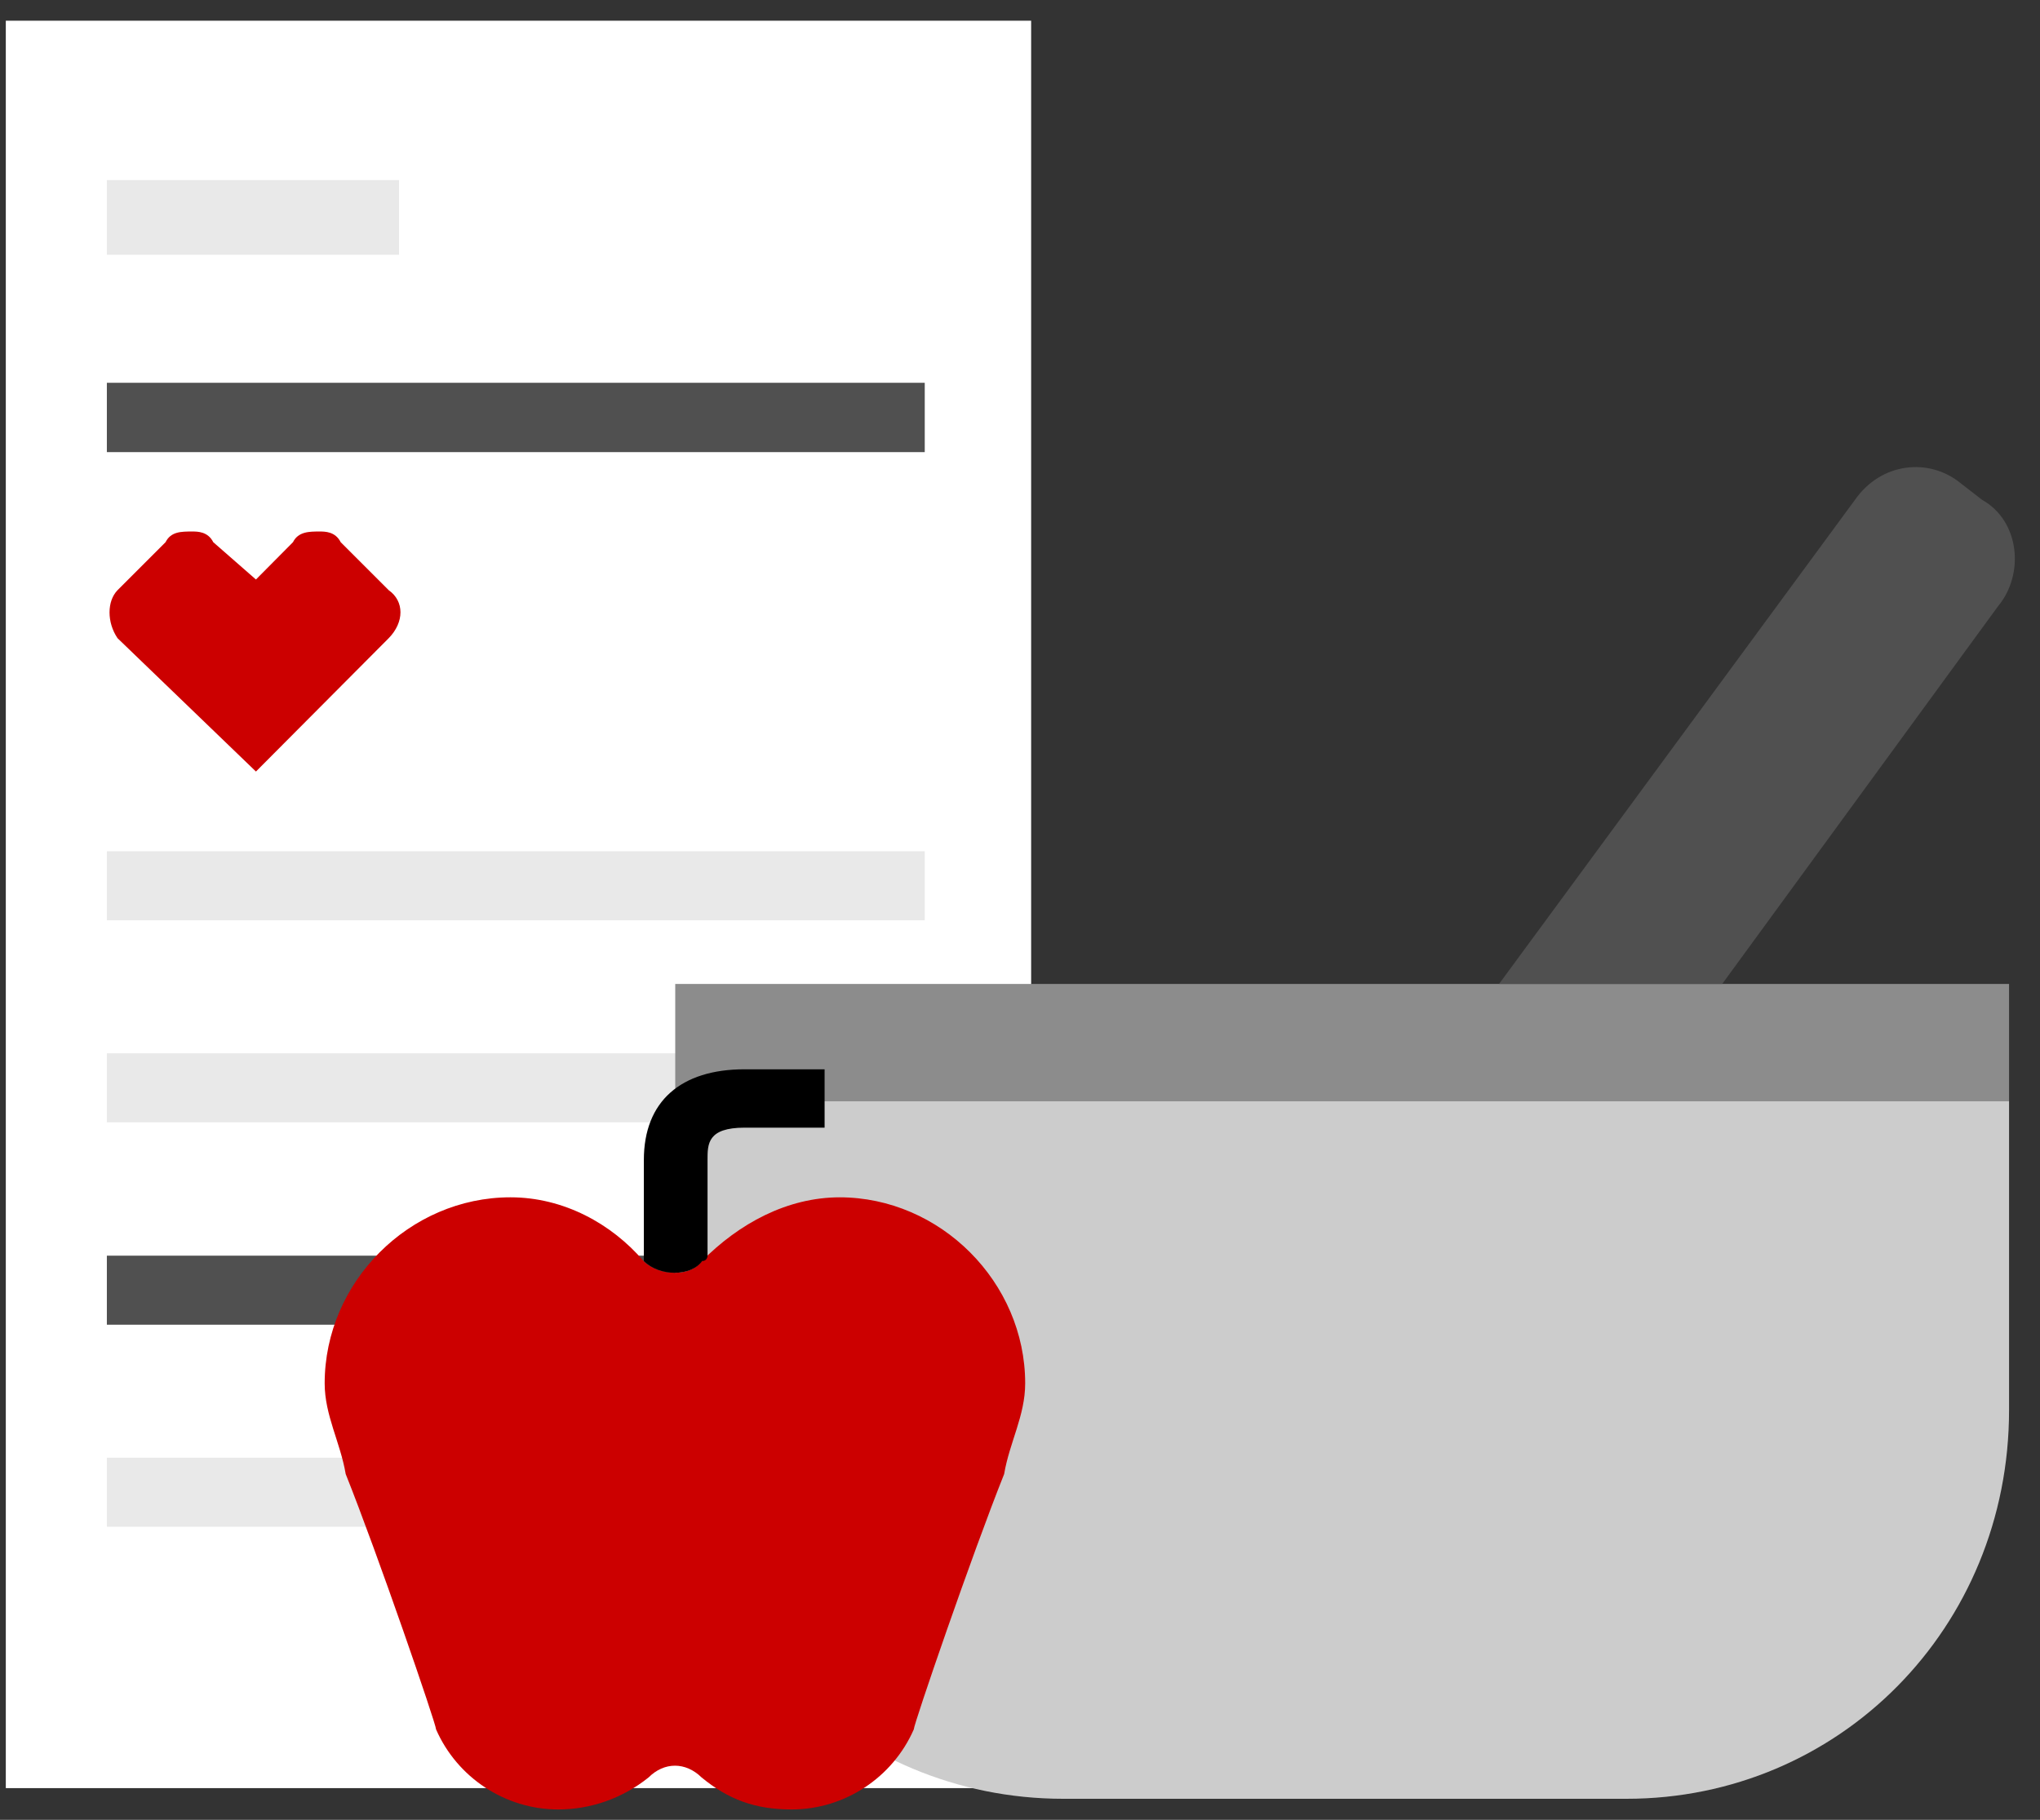
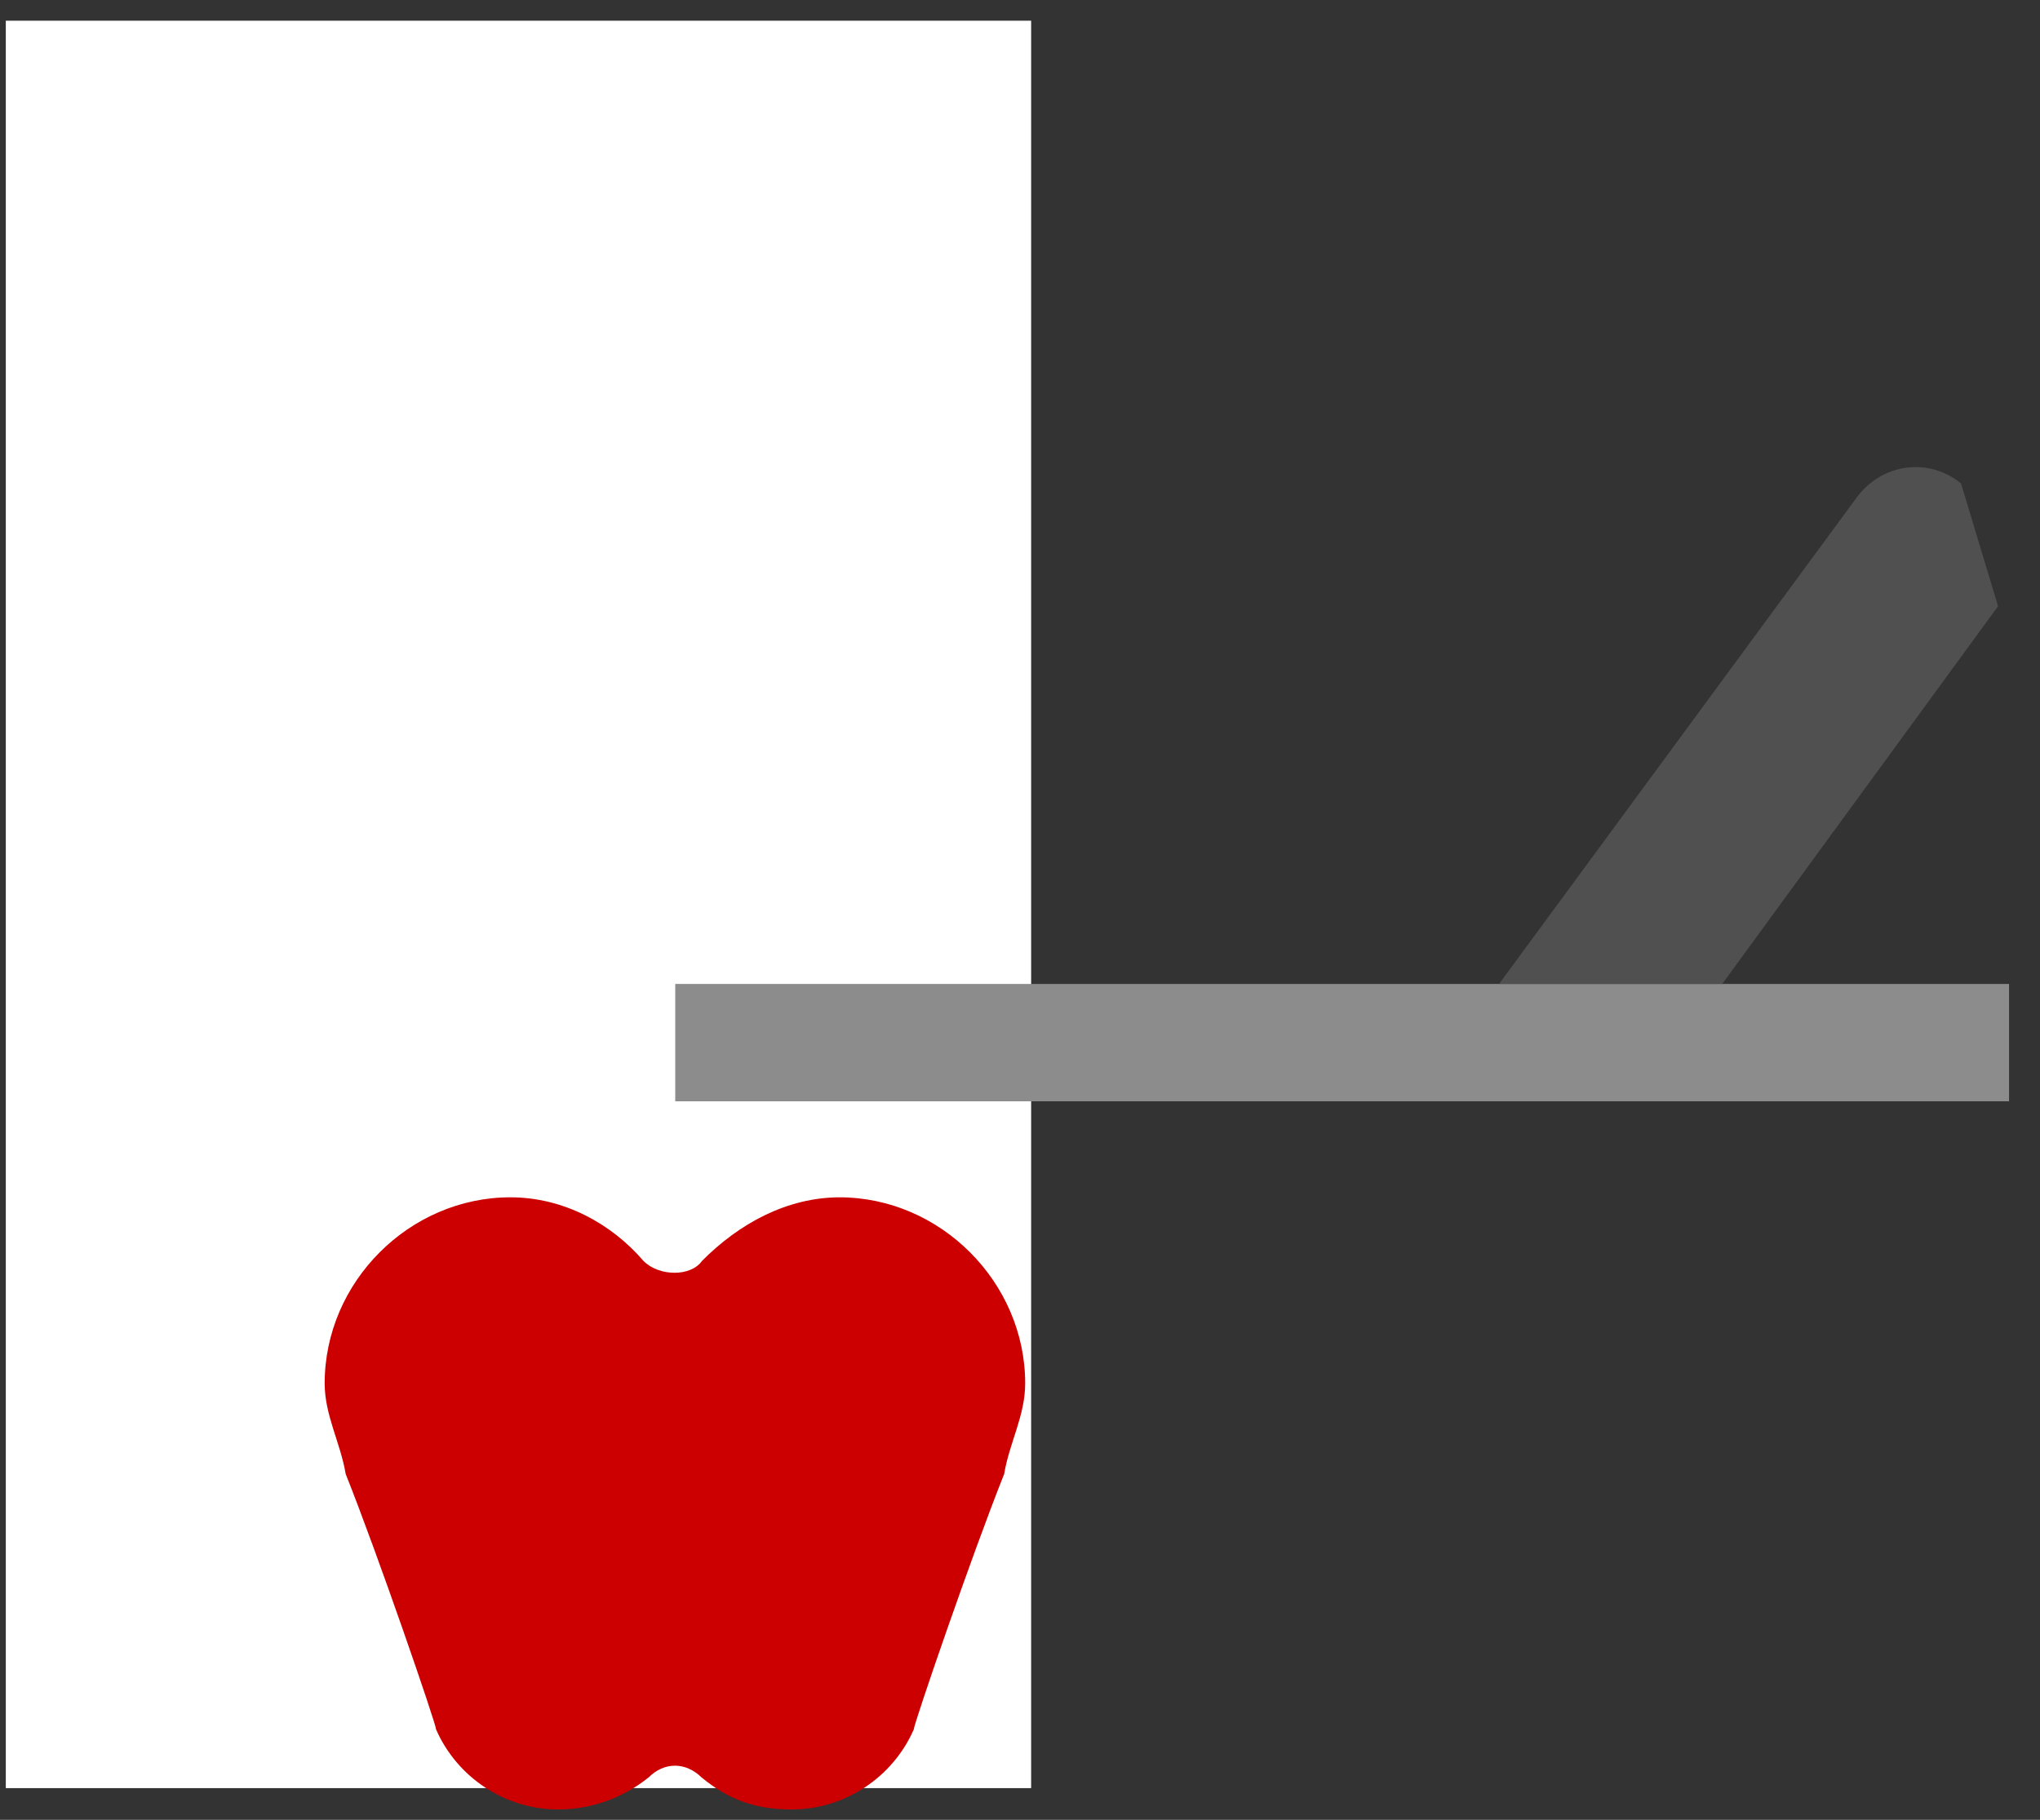
<svg xmlns="http://www.w3.org/2000/svg" width="65" height="58" viewBox="0 0 65 58" fill="none">
  <rect x="0" y="0" width="65" height="58" fill="#333333" stroke="none" />
  <g id="Layer_1-2">
    <g id="Group">
      <path id="Vector" d="M32.855 56.99H0.185V0.66H32.855V48.83V56.99Z" fill="white" />
-       <path id="Vector_2" d="M29.465 40.02H3.405V42.22H29.465V40.02ZM29.465 14.41H3.405V12.2H29.465V14.41Z" fill="#505050" />
-       <path id="Vector_3" d="M29.465 33.57H3.405V35.77H29.465V33.57ZM12.704 46.46H3.405V48.66H12.714V46.46H12.704ZM12.704 5.74H3.405V8.12H12.714V5.74H12.704ZM29.465 29.33H3.405V27.13H29.465V29.33Z" fill="#E9E9E9" />
-       <path id="Vector_4" d="M6.125 16.94C6.295 16.94 6.625 16.94 6.795 17.28L8.155 18.47L9.335 17.28C9.505 16.94 9.855 16.94 10.185 16.94C10.355 16.94 10.685 16.94 10.855 17.28L12.385 18.81C12.885 19.16 12.885 19.83 12.385 20.34L8.155 24.59L3.745 20.34C3.405 19.84 3.405 19.16 3.745 18.81L5.275 17.28C5.445 16.94 5.775 16.94 6.125 16.94Z" fill="#CC0000" />
-       <path id="Vector_5" d="M21.515 44.94C21.515 51.89 27.105 57.33 33.874 57.33H51.825C58.594 57.33 64.014 51.89 64.014 44.94V35.1H21.515V44.94Z" fill="#CCCCCC" />
      <path id="Vector_6" d="M64.014 31.36H21.515V35.1H64.014V31.36Z" fill="#8C8C8C" />
-       <path id="Vector_7" d="M54.874 31.36L63.664 19.32C64.514 18.3 64.355 16.6 63.154 15.93L62.484 15.41C61.465 14.57 59.934 14.74 59.105 15.93L47.764 31.36H54.874Z" fill="#505050" />
+       <path id="Vector_7" d="M54.874 31.36L63.664 19.32L62.484 15.41C61.465 14.57 59.934 14.74 59.105 15.93L47.764 31.36H54.874Z" fill="#505050" />
      <path id="Vector_8" d="M26.765 38.16C25.075 38.16 23.545 39 22.365 40.19C22.015 40.69 21.005 40.69 20.505 40.19C19.485 39 17.955 38.16 16.265 38.16C13.045 38.16 10.345 40.86 10.345 44.09C10.345 45.11 10.845 45.97 11.015 46.98C12.035 49.53 13.895 54.95 13.895 55.12C14.565 56.65 16.095 57.67 17.785 57.67C18.805 57.67 19.815 57.33 20.665 56.65C21.165 56.15 21.845 56.15 22.355 56.65C23.195 57.34 24.035 57.67 25.225 57.67C26.915 57.67 28.445 56.65 29.115 55.12C29.115 54.95 30.975 49.53 31.995 46.98C32.165 45.97 32.665 45.12 32.665 44.09C32.665 40.87 29.965 38.16 26.745 38.16H26.765Z" fill="#CC0000" />
-       <path id="Vector_9" d="M20.515 40.19C21.015 40.69 22.024 40.69 22.375 40.19C22.544 40.19 22.544 40.02 22.544 40.02V36.96C22.544 36.46 22.544 35.94 23.724 35.94H26.274V34.08H23.724C21.695 34.08 20.515 35.1 20.515 36.97V40.19Z" fill="black" />
    </g>
  </g>
</svg>